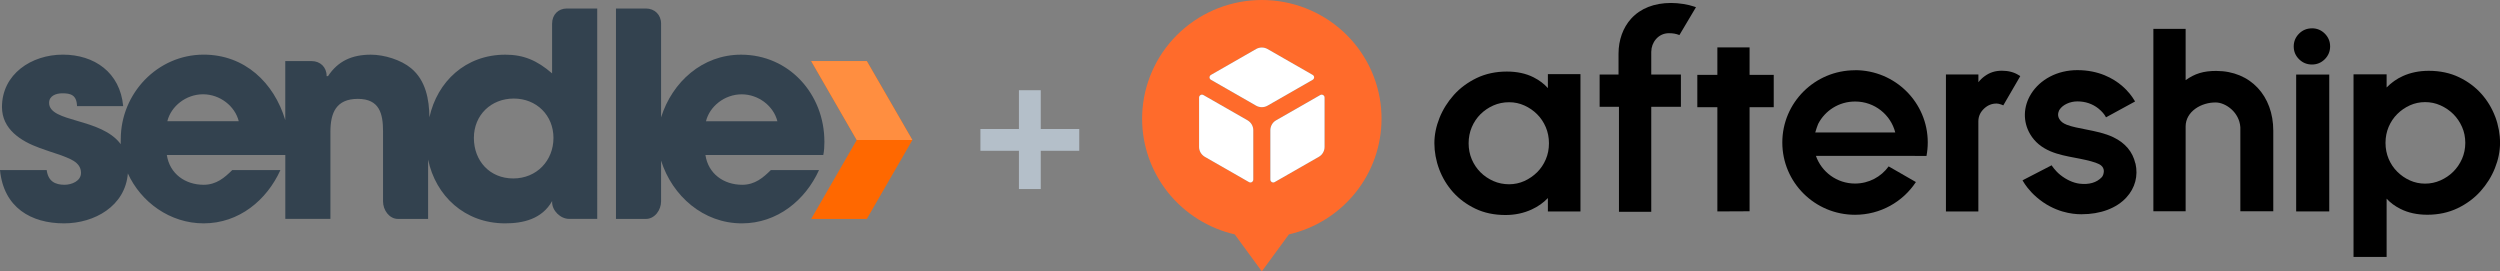
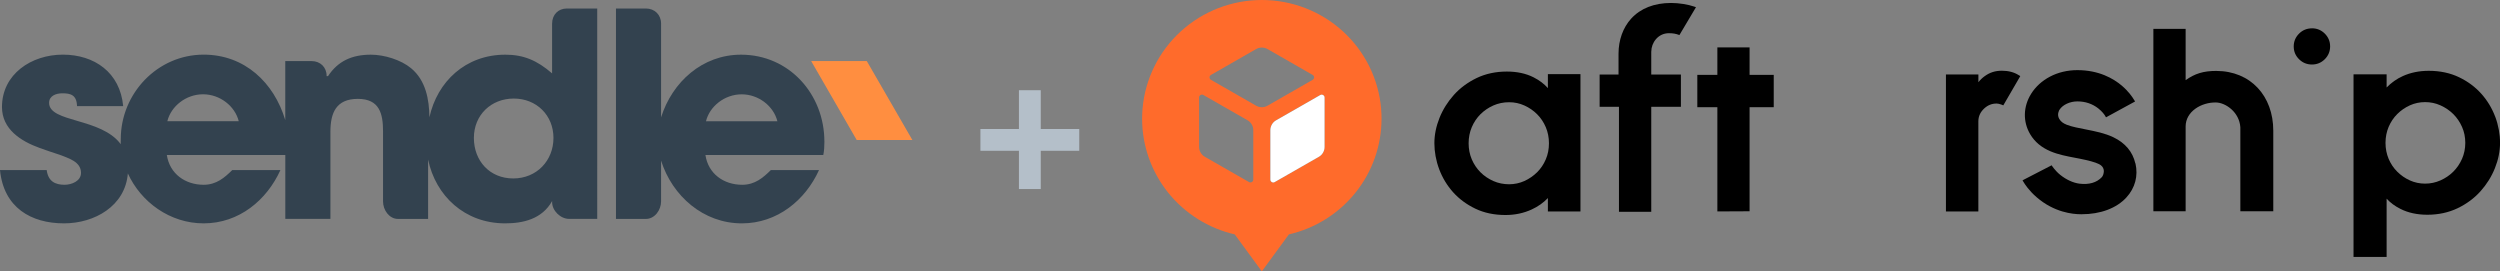
<svg xmlns="http://www.w3.org/2000/svg" id="Layer_2" viewBox="0 0 632.38 68.65">
  <rect x="0" y="0" width="632.38" height="68.65" fill="#808080" stroke="none" />
  <defs>
    <style>.cls-1{fill:none;}.cls-2{fill:#fff;}.cls-3{fill:#ff6800;}.cls-4{fill:#ff8e40;}.cls-5{fill:#ff6b2b;}.cls-6{fill:#33424f;}.cls-7{fill:#b4bfc9;fill-rule:evenodd;}</style>
  </defs>
  <g id="Layer_1-2">
    <g>
      <g>
        <g>
-           <polygon class="cls-3" points="219.26 15.45 205.19 15.45 216.71 35.42 205.19 55.38 219.26 55.38 230.79 35.42 219.26 15.45" />
          <polygon class="cls-4" points="230.79 35.42 219.26 15.45 205.19 15.45 216.71 35.42 230.79 35.42" />
          <g>
            <path class="cls-6" d="m208.53,35.81c0-11.97-8.9-21.98-21.08-21.98-9.76,0-17.38,6.86-20.23,15.85V5.95c0-2.21-1.63-3.8-3.84-3.8h-7.57v53.23h7.57c2.21,0,3.84-2.22,3.84-4.43v-10.32c2.85,8.98,10.71,15.87,20.44,15.87,8.96,0,16.07-5.88,19.51-13.48h-12.18c-1.93,1.9-4.01,3.72-7.24,3.72-4.66,0-8.6-2.77-9.31-7.53h29.81c.22-.95.29-2.34.29-3.41Zm-29.95-5.14c.93-3.8,4.73-6.81,9.03-6.81s8.09,3.01,9.03,6.81h-18.06Z" />
            <path class="cls-6" d="m139.65,5.95v12.61c-3.8-3.3-7.24-4.73-11.82-4.73-10.07,0-17.22,6.81-19.21,15.84-.05-4.53-.93-9.34-4.62-12.4-2.58-2.15-6.82-3.44-10.19-3.44-4.8,0-8.33,1.62-10.84,5.43h-.35v-.05c0-2.21-1.6-3.76-3.81-3.76h-6.65v14.93c-2.85-9.49-10.27-16.56-20.65-16.56-11.68,0-20.96,9.82-20.96,21.36,0,.43-.04.86-.01,1.29-4.99-6.75-18.12-5.42-18.12-10.46,0-1.79,1.78-2.41,3.35-2.41,2.08,0,3.64.4,3.71,3.25h11.68c-.79-8.55-7.31-13.03-15.27-13.03S.5,18.76.5,27.07c0,5.59,4.73,8.61,9.46,10.33,1.72.64,3.44,1.19,5.16,1.76,2.15.86,5.37,1.7,5.37,4.57,0,2.08-2.37,3.01-4.16,3.01-2.37,0-4.15-.87-4.52-3.72H0c.93,9.51,7.88,13.48,16.19,13.48,7.75,0,15.5-4.41,16.15-12.63,3.32,7.27,10.67,12.63,19.17,12.63,8.96,0,15.98-5.88,19.42-13.48h-12.18c-1.93,1.9-4.01,3.72-7.23,3.72-4.66,0-8.6-2.77-9.32-7.53h29.97v16.16h11.41v-22.05c0-4.73,1.42-8.31,6.94-8.31s6.37,3.8,6.37,8.24v17.7c0,2.21,1.58,4.43,3.79,4.43h7.61v-15.01c1.9,9.14,9.23,16.13,19.48,16.13,4.58,0,9.34-1.09,11.89-5.64v.32c0,2.08,2.09,4.19,4.3,4.19h7.11V2.15h-7.68c-2.21,0-3.73,1.6-3.73,3.8ZM42.33,30.66c.93-3.8,4.73-6.81,9.03-6.81s8.09,3.01,9.03,6.81h-18.06Zm87.5,14.48c-5.95,0-9.96-4.44-9.96-10.25s4.37-9.96,10.1-9.96,10.03,4.23,10.03,9.96-4.23,10.25-10.18,10.25Z" />
          </g>
        </g>
        <g>
          <polygon class="cls-7" points="257.74 38.14 248 38.14 248 32.63 257.74 32.63 257.74 22.82 263.26 22.82 263.26 32.63 273 32.63 273 38.14 263.26 38.14 263.26 47.82 257.74 47.82 257.74 38.14" />
          <rect class="cls-1" x="230.79" y="22.82" width="59.42" height="25" />
        </g>
      </g>
      <g>
        <path class="cls-5" d="m349.36,27.47c-.65-7.49-4.1-14.47-9.69-19.56-5.59-5.09-12.9-7.91-20.48-7.91s-14.89,2.82-20.48,7.91c-5.59,5.09-9.05,12.07-9.7,19.56-.07.85-.11,1.7-.11,2.57,0,6.78,2.32,13.36,6.57,18.67,4.26,5.31,10.2,9.04,16.86,10.58l6.85,9.35,6.85-9.35c6.66-1.53,12.61-5.27,16.86-10.58,4.26-5.31,6.57-11.9,6.57-18.67,0-.87-.03-1.73-.11-2.57h0Zm-32.34,17.96c0,.12-.03.25-.1.36-.06.11-.15.2-.27.26-.11.06-.23.1-.36.1s-.25-.03-.36-.1l-11.18-6.4c-.44-.25-.8-.61-1.05-1.05-.26-.43-.39-.93-.39-1.43v-12.52c0-.12.03-.25.1-.36.06-.11.15-.2.27-.26.11-.06.23-.1.36-.1s.25.03.36.1l11.18,6.4c.44.25.8.61,1.05,1.05.26.43.39.93.39,1.43v12.5h0Zm2.16-18.31c-.5,0-1-.13-1.44-.38l-11.43-6.55c-.11-.06-.2-.15-.26-.26-.06-.11-.1-.23-.1-.36s.03-.25.1-.35c.06-.11.15-.2.26-.26l11.43-6.55c.44-.25.94-.38,1.44-.38s1,.13,1.44.38l11.43,6.55c.11.06.2.15.26.26.06.11.1.23.1.35s-.03.25-.1.36c-.06.11-.15.2-.26.26l-11.43,6.55c-.44.25-.94.38-1.44.38Zm15.86,10.06c0,.5-.13.99-.39,1.43-.25.43-.62.8-1.05,1.05l-11.18,6.4c-.11.06-.23.1-.36.1s-.25-.03-.36-.1c-.11-.06-.2-.15-.27-.26-.06-.11-.1-.23-.1-.36v-12.52c0-.5.14-.99.39-1.43.26-.43.62-.8,1.05-1.05l11.18-6.4c.11-.06.23-.1.36-.1s.25.03.36.1c.11.06.2.15.27.26.06.11.1.23.1.36v12.52Z" />
-         <path class="cls-2" d="m316.92,45.79c.06-.11.1-.24.1-.36v-12.51c0-.51-.14-1-.39-1.43-.25-.43-.62-.79-1.05-1.05l-11.18-6.4c-.11-.06-.24-.1-.36-.1s-.26.03-.36.1c-.11.07-.2.16-.27.26-.06.11-.1.24-.1.36v12.52c0,.5.14.99.39,1.43.26.43.62.79,1.05,1.05l11.18,6.4c.11.06.24.1.36.1s.26-.03.36-.1c.11-.07.2-.16.27-.26Z" />
-         <path class="cls-2" d="m317.74,26.73c.44.25.94.38,1.44.38s1-.13,1.44-.38l11.43-6.55c.11-.07.2-.16.26-.26.06-.11.1-.24.1-.36s-.03-.25-.1-.35c-.06-.11-.15-.2-.26-.26l-11.43-6.55c-.44-.25-.94-.38-1.44-.38s-1,.13-1.44.38l-11.43,6.55c-.11.07-.2.16-.26.26-.06.11-.1.22-.1.35s.03.25.1.36c.06.11.15.2.26.26l11.43,6.55Z" />
        <path class="cls-2" d="m334.66,38.61c.26-.44.39-.93.39-1.43v-12.52c0-.13-.03-.25-.1-.36-.07-.11-.16-.2-.27-.26-.11-.06-.24-.1-.36-.1s-.26.03-.36.1l-11.18,6.4c-.44.25-.8.61-1.05,1.05-.25.44-.39.93-.39,1.43v12.52c0,.13.03.25.1.36.07.11.16.2.27.26.11.06.24.1.36.1s.26-.03.36-.1l11.18-6.4c.44-.25.8-.61,1.05-1.05Z" />
        <path d="m391.53,22.28c-.92-1.05-2.12-1.96-3.59-2.71-1.92-.98-4.2-1.47-6.78-1.47-2.8,0-5.37.55-7.64,1.64-2.25,1.09-4.19,2.52-5.76,4.27-1.56,1.74-2.79,3.7-3.64,5.82-.85,2.13-1.29,4.28-1.29,6.41s.41,4.43,1.22,6.58c.81,2.15,1.99,4.1,3.51,5.8,1.52,1.7,3.41,3.1,5.62,4.16,2.22,1.07,4.78,1.61,7.64,1.61,2.39,0,4.61-.47,6.62-1.4,1.62-.74,2.99-1.72,4.1-2.89v3.39h8.24V18.75h-8.24v3.53Zm-.52,18.03c-.53,1.25-1.27,2.35-2.19,3.26-.93.92-2.02,1.67-3.23,2.22-1.2.54-2.51.82-3.87.82s-2.75-.27-3.98-.82c-1.24-.55-2.33-1.29-3.26-2.22-.92-.92-1.66-2.02-2.19-3.26-.53-1.25-.8-2.61-.8-4.07s.27-2.82.8-4.07c.53-1.25,1.27-2.35,2.19-3.27.93-.92,2.02-1.67,3.26-2.22,1.23-.54,2.56-.82,3.98-.82s2.66.28,3.87.82c1.22.55,2.3,1.29,3.23,2.22.92.92,1.66,2.02,2.19,3.27.53,1.25.8,2.61.8,4.07s-.26,2.82-.8,4.07h0Z" />
        <path d="m584.8,7.17c-1.26,0-2.36.45-3.25,1.34-.89.89-1.35,1.98-1.35,3.24s.45,2.34,1.35,3.23c.89.89,1.99,1.34,3.26,1.34s2.36-.45,3.25-1.34c.89-.89,1.35-1.98,1.35-3.24s-.45-2.34-1.35-3.24c-.89-.89-1.99-1.34-3.25-1.34h0Z" />
-         <path d="m589.19,18.86h-8.37v34.62h8.37V18.86Z" />
        <path d="m631.17,29.53c-.81-2.15-1.99-4.11-3.52-5.82-1.53-1.71-3.43-3.12-5.64-4.18-2.22-1.07-4.81-1.62-7.66-1.62-2.39,0-4.59.45-6.54,1.33-1.56.7-2.93,1.68-4.11,2.89v-3.32h-8.37v46.18h8.37v-14.74c.91,1.01,2.08,1.88,3.5,2.59,1.93.98,4.22,1.48,6.8,1.48,2.81,0,5.39-.56,7.66-1.65,2.27-1.09,4.21-2.53,5.78-4.28,1.57-1.75,2.8-3.71,3.65-5.84.86-2.14,1.3-4.3,1.3-6.44s-.41-4.44-1.22-6.6h0Zm-8.39,10.64c-.55,1.25-1.3,2.34-2.21,3.25-.92.92-2.01,1.66-3.25,2.21-1.22.54-2.52.82-3.88.82s-2.65-.27-3.84-.81c-1.21-.54-2.29-1.29-3.21-2.21-.92-.91-1.65-2-2.18-3.25-.52-1.24-.79-2.6-.79-4.04s.27-2.8.79-4.04c.53-1.24,1.26-2.34,2.18-3.25.92-.92,2-1.66,3.21-2.21,1.2-.54,2.49-.81,3.84-.81s2.66.27,3.88.82c1.23.55,2.32,1.29,3.25,2.21.92.92,1.66,2.01,2.21,3.25.55,1.24.82,2.59.82,4.03s-.28,2.79-.82,4.03h0Z" />
        <path d="m417.7,13.02c0-2.16,1.67-4.62,4.45-4.62,1.04,0,1.8.13,2.66.47l4.19-7.05-.46-.16c-1.54-.54-3.88-.91-5.84-.91-4.25,0-7.74,1.37-10.1,3.97-2.05,2.26-3.19,5.41-3.19,8.85v5.28h-4.78v8.16h4.89v26.57h8.17v-26.56h7.5v-8.16h-7.5v-5.83h0Z" />
        <path d="m510.65,19.02c-1.16-.75-2.59-1.13-4.28-1.13s-3.05.45-4.3,1.35c-.62.44-1.16.96-1.63,1.55v-1.95h-8.21v34.65h8.2v-22.8c0-1.37.6-2.44,1.49-3.26.9-.83,1.92-1.24,3.13-1.24.3,0,.7.08,1.17.25.18.06.36.14.52.21l4.25-7.32.03-.09-.38-.24h0Z" />
        <path d="m540.14,41.34c-.68-2.95-2.55-5.17-5.56-6.62-2.15-1.03-4.55-1.5-6.86-1.96-1.76-.35-3.62-.68-4.93-1.2-.95-.38-1.5-.81-1.89-1.47-.67-1.12-.03-2.19.04-2.31.83-1.31,2.69-2.13,4.54-2.13,2.02,0,3.81.61,5.32,1.8.93.74,1.51,1.53,1.65,1.78l.27.45,7.35-4.01-.27-.44c-.44-.73-1.42-2.15-3.09-3.57-2.12-1.79-5.77-3.92-11.24-3.92-2.49,0-4.9.57-6.95,1.66-1.98,1.04-3.61,2.53-4.73,4.31-2.04,3.25-2.13,7.09-.24,10.26,1.14,1.92,2.83,3.33,5.14,4.31,1.99.84,4.19,1.25,6.14,1.62.4.07.77.14,1.15.22,2.18.43,4,.9,4.99,1.4.65.33,1.04.8,1.16,1.39.16.81-.21,1.62-.45,1.88-1.31,1.42-3.3,1.96-5.66,1.67-1.64-.21-3.37-1.02-4.87-2.22-1.35-1.08-2.19-2.43-2.19-2.43l-6.89,3.56-.47.25.27.44c.28.48,1.36,2.16,3.31,3.84,4.43,3.83,9.14,4.29,11.15,4.29h.27c2.34,0,4.5-.37,6.44-1.09,1.96-.73,3.6-1.8,4.85-3.17,2.19-2.39,3-5.44,2.28-8.6h0Z" />
-         <path d="m469.23,17.77c-10.16,0-18.39,8.18-18.39,18.28s8.23,18.28,18.39,18.28c6.44,0,12.11-3.29,15.4-8.28l-6.89-3.96c-1.9,2.63-5,4.34-8.51,4.34-4.58,0-8.47-2.93-9.89-7h19.78s8.19.01,8.19.01c.21-1.11.32-2.24.32-3.41,0-10.1-8.23-18.28-18.39-18.28h0Zm-10.06,15.73c.17-.68.63-1.88.72-2.11.01-.03.02-.05.03-.07,1.73-3.35,5.25-5.64,9.31-5.64h.06c4.88,0,8.98,3.33,10.12,7.83h-20.24Z" />
        <path d="m560.59,17.94c-3.23,0-5.41.68-7.73,2.34V7.3h-8.16v46.14h8.16v-21.45c0-3.81,4-6.15,7.7-6.07,2.4.05,5.88,2.42,6.14,6.27v21.25h8.33v-20.4c0-8.71-5.69-15.1-14.45-15.1Z" />
        <path d="m442.56,53.44v-26.32h6.11v-8.18h-6.11v-6.95h-8.15v6.95h-5.07v8.18h5.07v26.36l8.15-.04Z" />
      </g>
    </g>
  </g>
</svg>